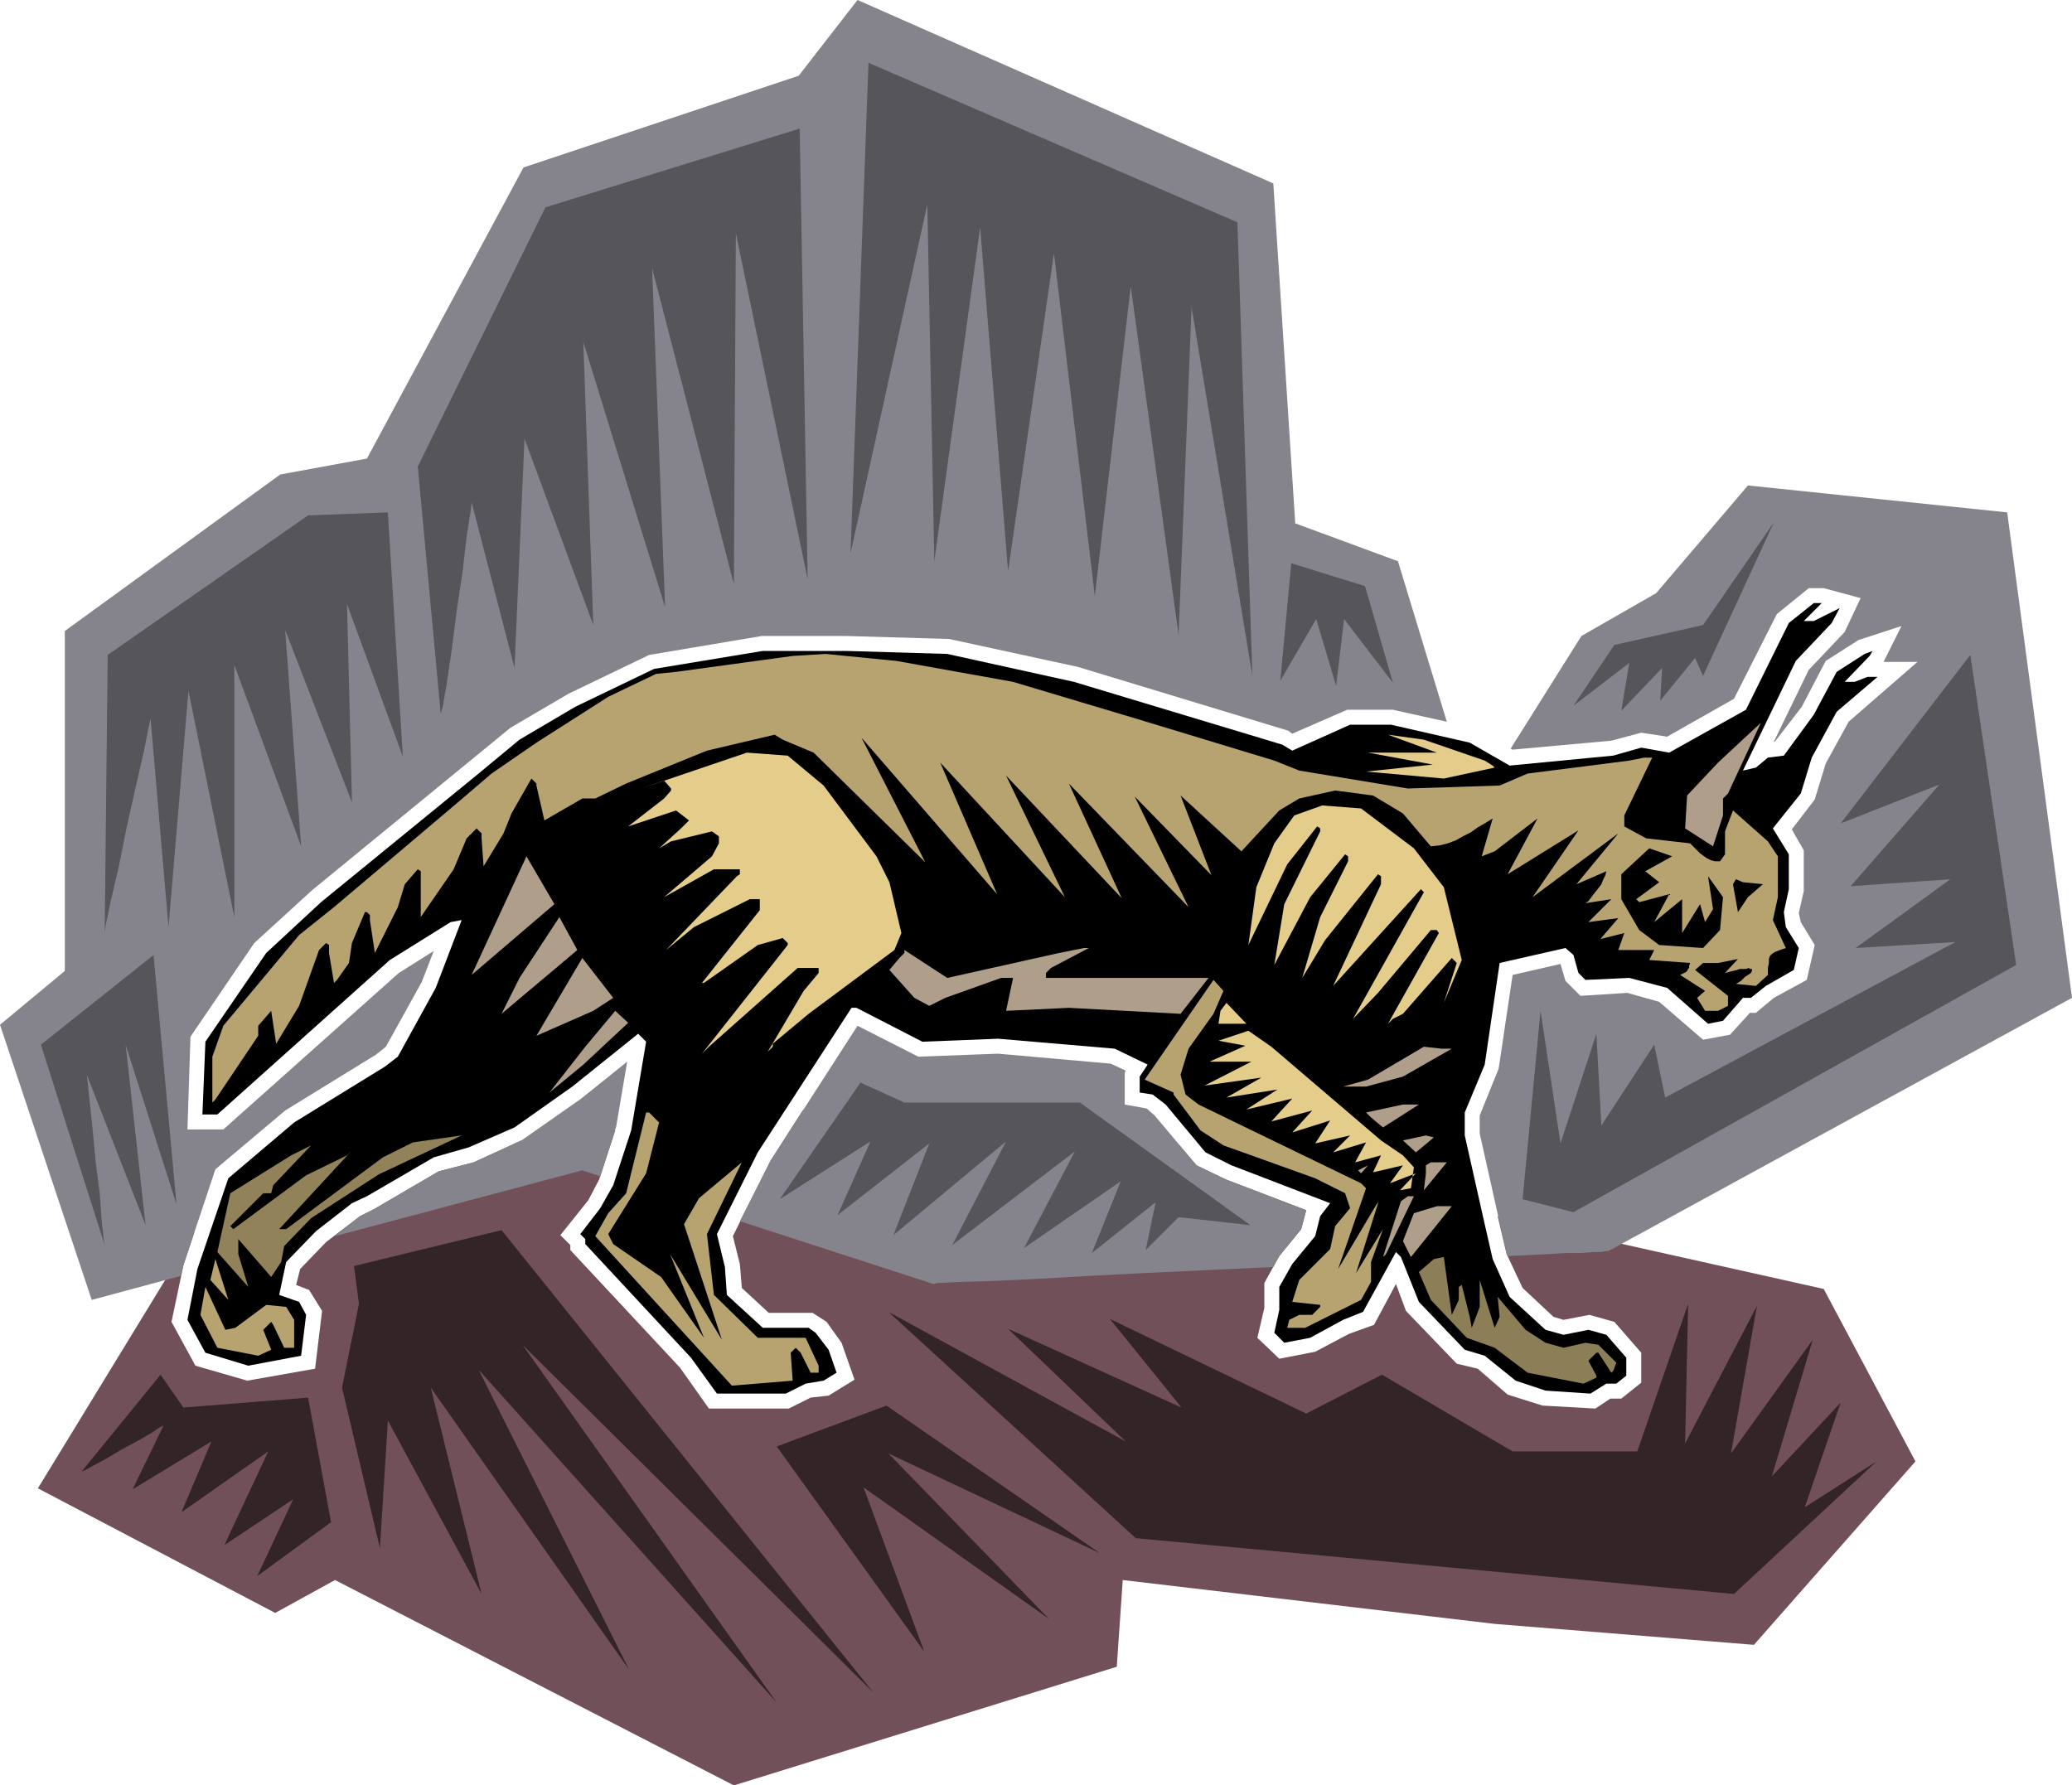
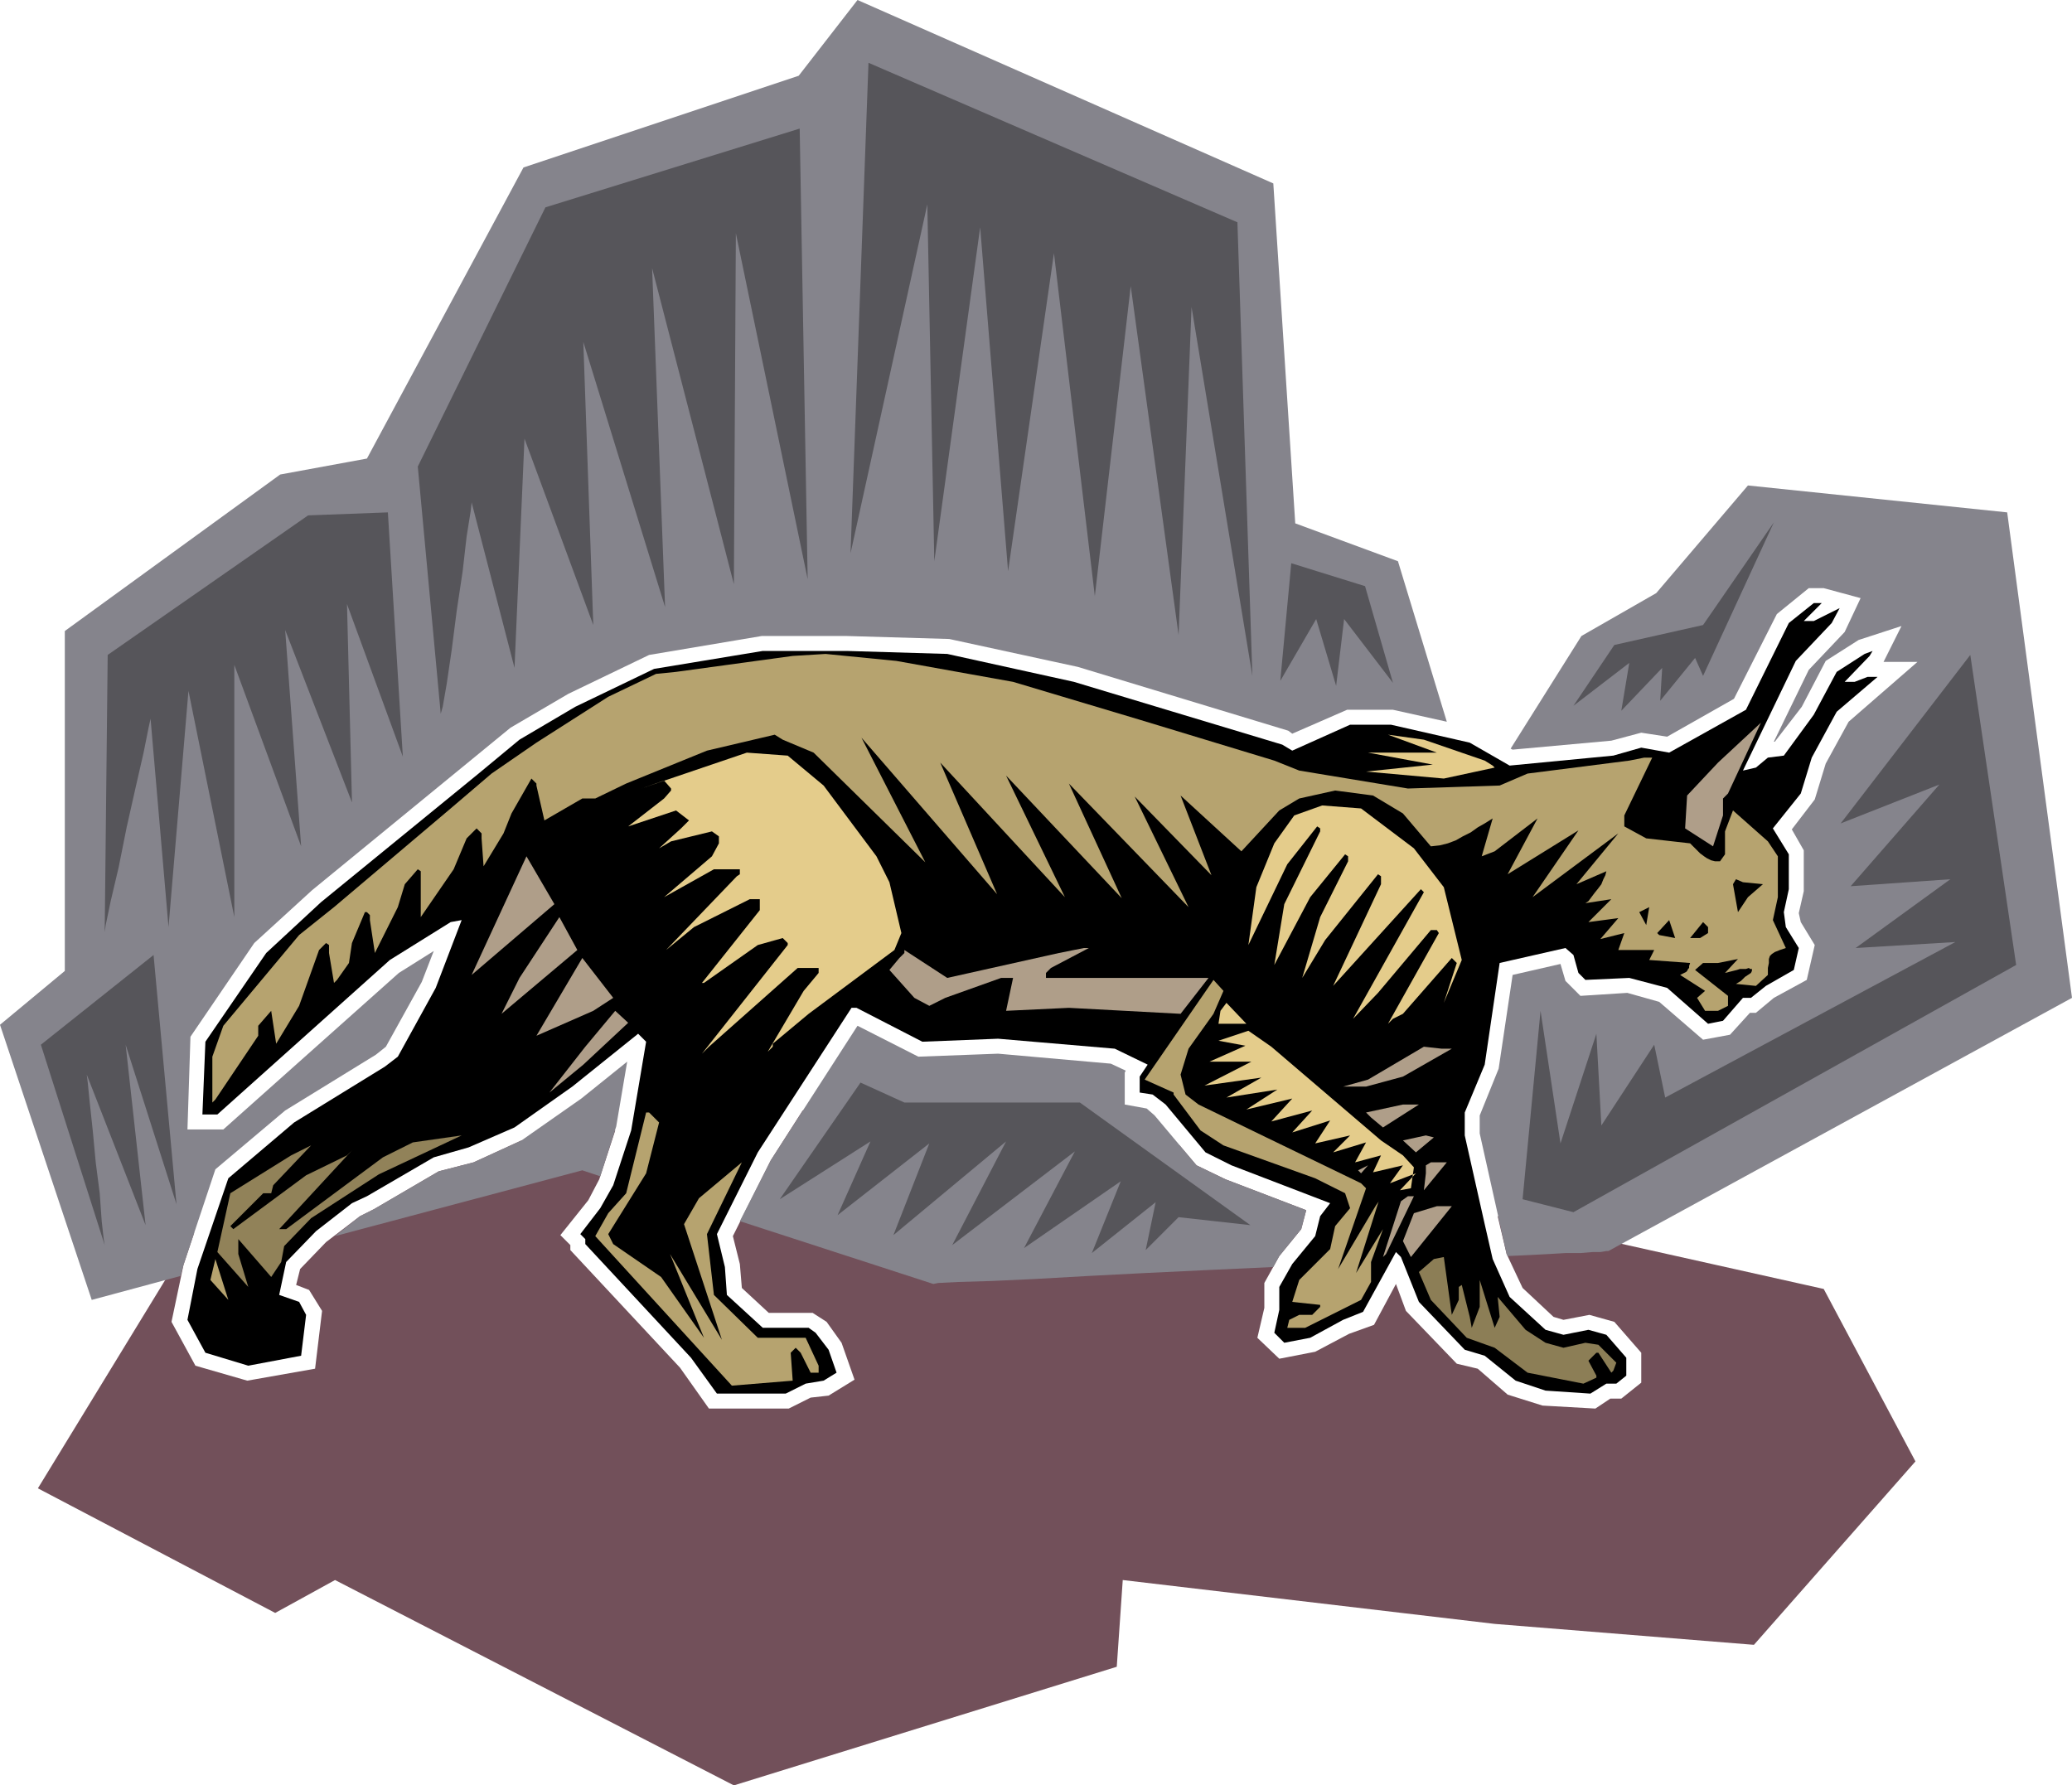
<svg xmlns="http://www.w3.org/2000/svg" width="6.924in" height="5.967in" fill-rule="evenodd" stroke-linecap="round" preserveAspectRatio="none" viewBox="0 0 2078 1791">
  <style>.pen1{stroke:none}.brush3{fill:#000}.brush4{fill:#b6a36f}.brush5{fill:#af9e89}.brush6{fill:#e4cc8b}</style>
  <path d="M195 1236 38 1493l238 125 60-33 400 206 384-119 6-87 373 44 260 21 162-184-92-173-327-73 9 38 16 34 31 29 10 3 26-5 25 7 27 31v30l-20 16h-11l-15 10-53-3-35-11-30-26-21-5-51-53-10-27-22 41-25 9-34 18-36 7-22-21 7-30v-25l15-27 22-27 5-19-81-31-29-14-17-20-225-51-153 16-32 50-38 76 7 28 2 24 27 25h44l14 9 15 21 13 37-26 16-18 2-22 11h-80l-29-41-110-118v-5l-10-10 28-35 11-21 16-49-93 10h-1l-48 22-35 9-65 38-14 7-34 26-26 27-4 16 13 5 13 21-7 58-68 12-52-15-24-44 12-57 11-33z" class="pen1" style="fill:#72505a" />
  <path d="m936 1288-194-63 31-61 87-135 61 31 80-3 113 10 15 7-1 2v32l22 4 8 7 42 50 29 14 81 31-5 19-22 27-6 11-65 3-63 3-58 3-53 3-43 2-34 1-20 1-5 1zm-334-108-18-6-248 66 25-20 14-7 65-38 35-9 48-22 60-42 46-37-11 65-16 50zm-421 100-89 24-92-276 65-54V633l216-157 87-16 157-292 276-92 59-76 417 184 22 341 103 38 49 161-54-12h-46l-55 24-4-3-211-64-129-28-103-3h-85l-113 19-81 39-58 34-199 163-58 53-64 94-3 93h36l176-157 35-22-12 31-36 65-10 8-91 56-70 59-32 96-3 11zm1334-529 71-113 75-43 92-108 260 27 65 487-465 254h-2l-6 1h-8l-12 1h-15l-17 1-19 1-22 1-1-2-27-121v-18l19-47 14-94 48-11 5 17 15 15 47-3 32 9 44 38 27-5 20-22h6l18-15 33-18 8-35-14-23-2-9 5-22v-41l-12-21 23-30 11-36 23-42 69-60h-34l18-36-43 14-33 21-24 46-27 35h-1l35-72 36-38 16-34-37-10h-15l-32 26-43 85-67 38-26-4-30 8-99 9-2-1z" class="pen1" style="fill:#85848c" />
  <path d="M1809 623h10l26-13-8 15-36 38-53 110 13-3 12-10 16-2 30-41 23-43 28-18 8-3-3 5-25 26h10l13-5h10l-41 35-25 46-11 36-28 35 16 26v35l-5 23 2 15 13 21-5 22-28 16-15 12h-8l-20 23-15 3-41-36-38-10-44 2-7-7-5-18-8-7-66 15-15 102-20 48v23l20 89 8 35 17 38 36 33 18 5 25-5 18 5 20 23v18l-10 8h-10l-16 10-45-3-30-10-31-25-20-6-46-48-18-45-5-5-33 60-20 8-33 18-26 5-10-10 5-23v-23l13-23 23-28 5-20 10-13-99-38-26-13-40-48-13-10-13-2v-16l8-12-33-16-117-10-76 3-66-34h-5l-94 145-41 82 8 33 2 28 36 33h46l7 5 13 17 8 23-13 8-18 3-20 10h-69l-26-36-106-114v-5l-5-5 20-26 13-23 18-55 15-89-8-8-66 53-58 41-46 20-35 10-67 39-15 7-36 28-30 31-7 33 20 7 7 13-5 41-53 10-43-13-18-33 10-51 31-91 66-56 91-56 13-10 38-69 26-68-11 2-61 38-173 155h-15l3-73 61-89 55-51 158-129 41-34 56-33 79-38 109-18h84l101 3 127 28 209 63 10 6 58-26h41l79 18 40 23 104-10 28-8 28 5 77-43 43-87 25-20h8l-18 18z" class="pen1 brush3" />
  <path d="m1016 684 127 38 135 41 25 10 109 18 92-3 28-12 102-13 15-3h8l-28 58v11l22 12 44 5 4 4 3 3 3 3 4 3 3 2 4 2 4 1h5l5-7v-23l8-21 35 31 10 15v41l-5 23 13 28-6 2-5 2-3 2-2 2-1 3v4l-1 5v7l-12 11-20-2 5-3 4-4 3-2 3-2 1-2v-2h-2l-1-1-3 1h-6l-3 1-4 1-4 1-4 1 13-14-20 4h-15l-8 7 33 26v10l-10 5h-13l-8-13 8-7-25-16 2-1 2-1 2-1 1-1 1-2 1-1v-2l1-3-41-3 5-10h-36l6-17-24 6 18-21-30 4 23-23-26 4 3-2 3-4 3-4 4-5 3-4 2-5 2-4 1-4-30 13 42-51-86 64 46-67-71 44 30-56-43 33-13 5 11-38-8 5-7 4-7 5-8 4-7 4-8 3-8 2-9 1-28-33-30-18-38-5-36 8-20 12-38 41-61-56 31 80-77-79 54 111-120-124 53 115-116-123 59 122-125-135 57 132-136-157 64 125-112-110-31-13-8-5-68 16-81 33-31 15h-13l-38 22-8-35v-2l-5-5-20 35-8 20-20 33-2-28v-5l-5-5-10 10-13 31-33 48v-46l-3-2-13 15-7 23-23 46-5-33v-5l-3-3h-2l-13 31-3 20-12 17-3 3-5-30v-8l-3-2-7 7-20 56-23 38-5-33-13 15v10l-43 64-3 3v-46l11-31 76-91 35-28 117-99 41-35 45-31 72-46 48-23 20-2 117-16 33-2 71 7 117 21z" class="pen1 brush4" />
  <path d="m1840 697 2 2 15-8-30 39-23 46-3 15-25 30-5 5-28-25 5-15 28-18h5l2 2 36-40 31-56-10 20v3z" class="pen1 brush3" />
  <path d="M1728 801v17l-10 31-28-18 2-33 31-33 43-40-33 71-5 5z" class="pen1 brush5" />
  <path d="m1489 763 8 5 2 2-51 11-78-7 67-7-65-12h69l-49-18 36 5 61 21z" class="pen1 brush6" />
  <path d="m1723 747 10-10-3 10-45 49-5 17v18h-21l-20-10 18-45 33-23 18-6 15-10-5 5 5 5z" class="pen1 brush3" />
  <path d="m826 788 53 71 13 26 12 51-7 17-86 64-36 30v3l-5 5 36-61 15-18v-5h-21l-89 79-7 7 86-109v-2l-5-5-25 7-54 38h-2l58-73v-11h-10l-56 28-28 23 71-74 3-2v-5h-26l-50 28 48-41 7-13v-7l-7-5-41 10-12 7 22-20 8-8-13-10-48 16 36-28 7-8v-2l-7-8-23 8 106-36 41 3 36 30zm592 63 30 39 18 73-18 43 13-40-5-5-49 56-10 5-5 5 51-91-2-3h-6l-53 63-25 26 71-127-3-3-88 97 48-102v-8l-3-2-53 66-23 38 18-61 28-56v-5l-3-2-35 43-36 68 10-61 36-73v-3l-3-2-30 38-39 81 8-58 18-44 20-28 28-10 39 3 53 40z" class="pen1 brush6" />
-   <path d="m1650 874 14 11-23 17 3 3 30-8-15 28 28-23v34l18-29 5 18 8-13-5-33 15 21-3 33-17 18-44-3-20-15-18-31v-25l28-26 23 8-27 15z" class="pen1 brush3" />
  <path d="m473 978 55-119 28 48-83 71z" class="pen1 brush5" />
  <path d="m1768 887-15 13-10 15-5-28 3-5 7 3 20 2zm-124 28 10-5-3 18-7-13z" class="pen1 brush3" />
  <path d="m503 1017 18-36 40-61 18 33-76 64z" class="pen1 brush5" />
  <path d="m1664 938-2-2 12-13 6 18-16-3zm49-2-8 5h-10l13-16 5 5v6z" class="pen1 brush3" />
  <path d="m1054 971-5 5v5h163l-28 36-112-6-63 3 7-33h-12l-56 20-16 8-15-8-25-28 10-12 5-5v-3l43 28 112-25 25-5h5l-38 20zm-459 43-57 25 46-78 31 40-20 13z" class="pen1 brush5" />
  <path d="m1217 1017-25 35-8 26 5 20 13 10 68 33 95 46 5 5-28 81 41-69-23 73 27-44-12 33v20l-10 18-56 28h-18l2-8 10-5h13l8-8v-2l-28-3 7-22 31-31 5-23 15-18-5-15-30-15-92-33-23-15-27-36v-2l-29-13 69-100 10 11-10 23z" class="pen1 brush4" />
  <path d="m1222 1027 2-13 6-8 20 21h-28z" class="pen1 brush6" />
  <path d="m551 1096 36-46 30-36 13 12-45 42-34 28z" class="pen1 brush5" />
  <path d="m1385 1144 22 15 11 12-3 21-11 2 16-17-26 10 13-18-30 7 8-17-26 7 11-20-33 10 17-17-35 8 15-23-38 12 20-22-41 11 21-23-46 11 31-20-51 8 35-20-57 8 47-24h-42l36-16-27-5 30-10 23 16 110 94z" class="pen1 brush6" />
-   <path d="m1456 1052-49 28-37 10h-23l25-7 56-33 18 2h10zm-69 79-12-10-5-5 37-8h16l-36 23z" class="pen1 brush5" />
+   <path d="m1456 1052-49 28-37 10h-23l25-7 56-33 18 2h10m-69 79-12-10-5-5 37-8h16l-36 23z" class="pen1 brush5" />
  <path d="m661 1126-13 51-38 61 5 10 48 33 43 61-34-84 52 86-38-116 15-26 43-36-35 72 7 61 44 43h48l13 28v7h-8l-10-20-5-5-5 5 2 28-61 5-137-150 13-23 18-20 20-81h3l10 10z" class="pen1 brush4" />
  <path d="m1278 1134-3-3 28-13-17 18-8-2zm36 7-5 5h-11l-2-2 23-10h5l-10 7z" class="pen1 brush3" />
  <path d="m1420 1156-13-12 23-5 8 2-18 15z" class="pen1 brush5" />
  <path d="m312 1222-27 28-3 16-10 15-33-38v15l10 33-31-35 13-59 61-38 20-10-38 40-2 8h-8l-33 33 3 3 73-54 41-20 5-5-73 79h7l97-72 30-15 49-7-83 39-68 44z" class="pen1" style="fill:#918259" />
-   <path d="m1331 1151-5 5-5-5 13-5h5l-8 5zm13 13 13-8-10 10-3-2z" class="pen1 brush3" />
  <path d="m1428 1194 2-17v-8l5-3h16l-23 28zm-66-20 10-5-7 8-3-3z" class="pen1 brush5" />
  <path d="m1375 1238 17-38-2-3-31 36-2 7 20-40 20-11-2 13-20 36z" class="pen1 brush3" />
  <path d="m1390 1258-3 3 18-56 7-5h6l-28 58zm25 3-8-16 11-28 23-7h15l-41 51z" class="pen1 brush5" />
  <path d="m1456 1319 7-15v-13l3-2 8 32 2 11 8-21v-27l15 48 5-11-2-20 28 33 20 13 18 5 22-5 13 2 18 18-3 8-2 2-13-20h-2l-8 8 8 15v2l-13 6-56-11-33-25-28-10-36-38-12-28 15-13 10-2 8 58z" class="pen1" style="fill:#8c7e56" />
  <path d="m211 1284 5-21 13 41-18-20z" class="pen1 brush4" />
  <path d="M262 1299h-3l-5-20 13 15-5 5zm-21 15-12-30 20 22-8 8z" class="pen1 brush3" />
-   <path d="m236 1332 31-23 20 2 8 13v28h-10l-11-23-2-3-8 8 8 20-13 6-41-8-17-33 5-28 20 43 10-2z" class="pen1 brush4" />
  <path d="m226 1314 5 5-5-5z" class="pen1 brush3" />
  <path d="m105 1249-64-201 113-90 23 250-51-160 20 181-59-151 1 8 2 20 3 28 3 32 4 31 2 28 2 18 1 6zm0-314 3-278 201-140 80-3 15 245-56-153 5 199-67-173 16 217-67-182v253l-46-227-20 237-18-209-2 9-5 25-8 35-9 40-8 40-8 34-5 24-1 7zm337-219-23-248 128-260 255-79 8 452-72-347-2 352-82-317 13 340-82-266 10 284-69-187-10 230-43-166-1 9-4 25-4 35-6 40-5 39-5 34-4 23-2 7zm411-161 18-492 370 160 15 455-61-370-13 329-48-350-36 311-41-344-46 319-28-345-46 335-7-358-77 350zm431 128 11-118 74 23 28 97-49-64-8 67-20-67-36 62zm562 143 130-169 46 311-444 248-51-13 18-189 20 133 36-110 5 92 53-81 11 53 291-156-100 6 95-69-100 7 89-102-99 39zm-268-118 41-61 89-20 71-103-71 154-8-18-35 43 2-33-41 43 8-48-56 43zm-796 495 81-117 44 20h176l171 123-72-8-33 33 10-48-64 51 29-72-97 67 51-97-123 94 54-104-113 94 36-92-92 72 33-74-91 58z" class="pen1" style="fill:#56555a" />
-   <path d="m82 1476 79-97 23 33 125-10 23 125-74 54 36-77-69 46 44-94-87 61 30-71-79 48 31-64-4 2-9 6-14 8-15 8-15 9-13 7-9 5-3 1zm299 77-38-161 17-84-5-38 148-36 373 464-352-349 255 359-299-334 151 301-199-283 51 207-94-174-8 128zm546 104-148-206 110-41 214 148-212-100 161 166-186-132 61 165zm212-114-248-227 238 130-118-113 174 79-72-89 197 95 76-39 131 77h125l51-148-3 140 72-138-26 148 82-114-41 137 69-74-36 105 72-46-143 133-600-56z" class="pen1" style="fill:#332428" />
</svg>